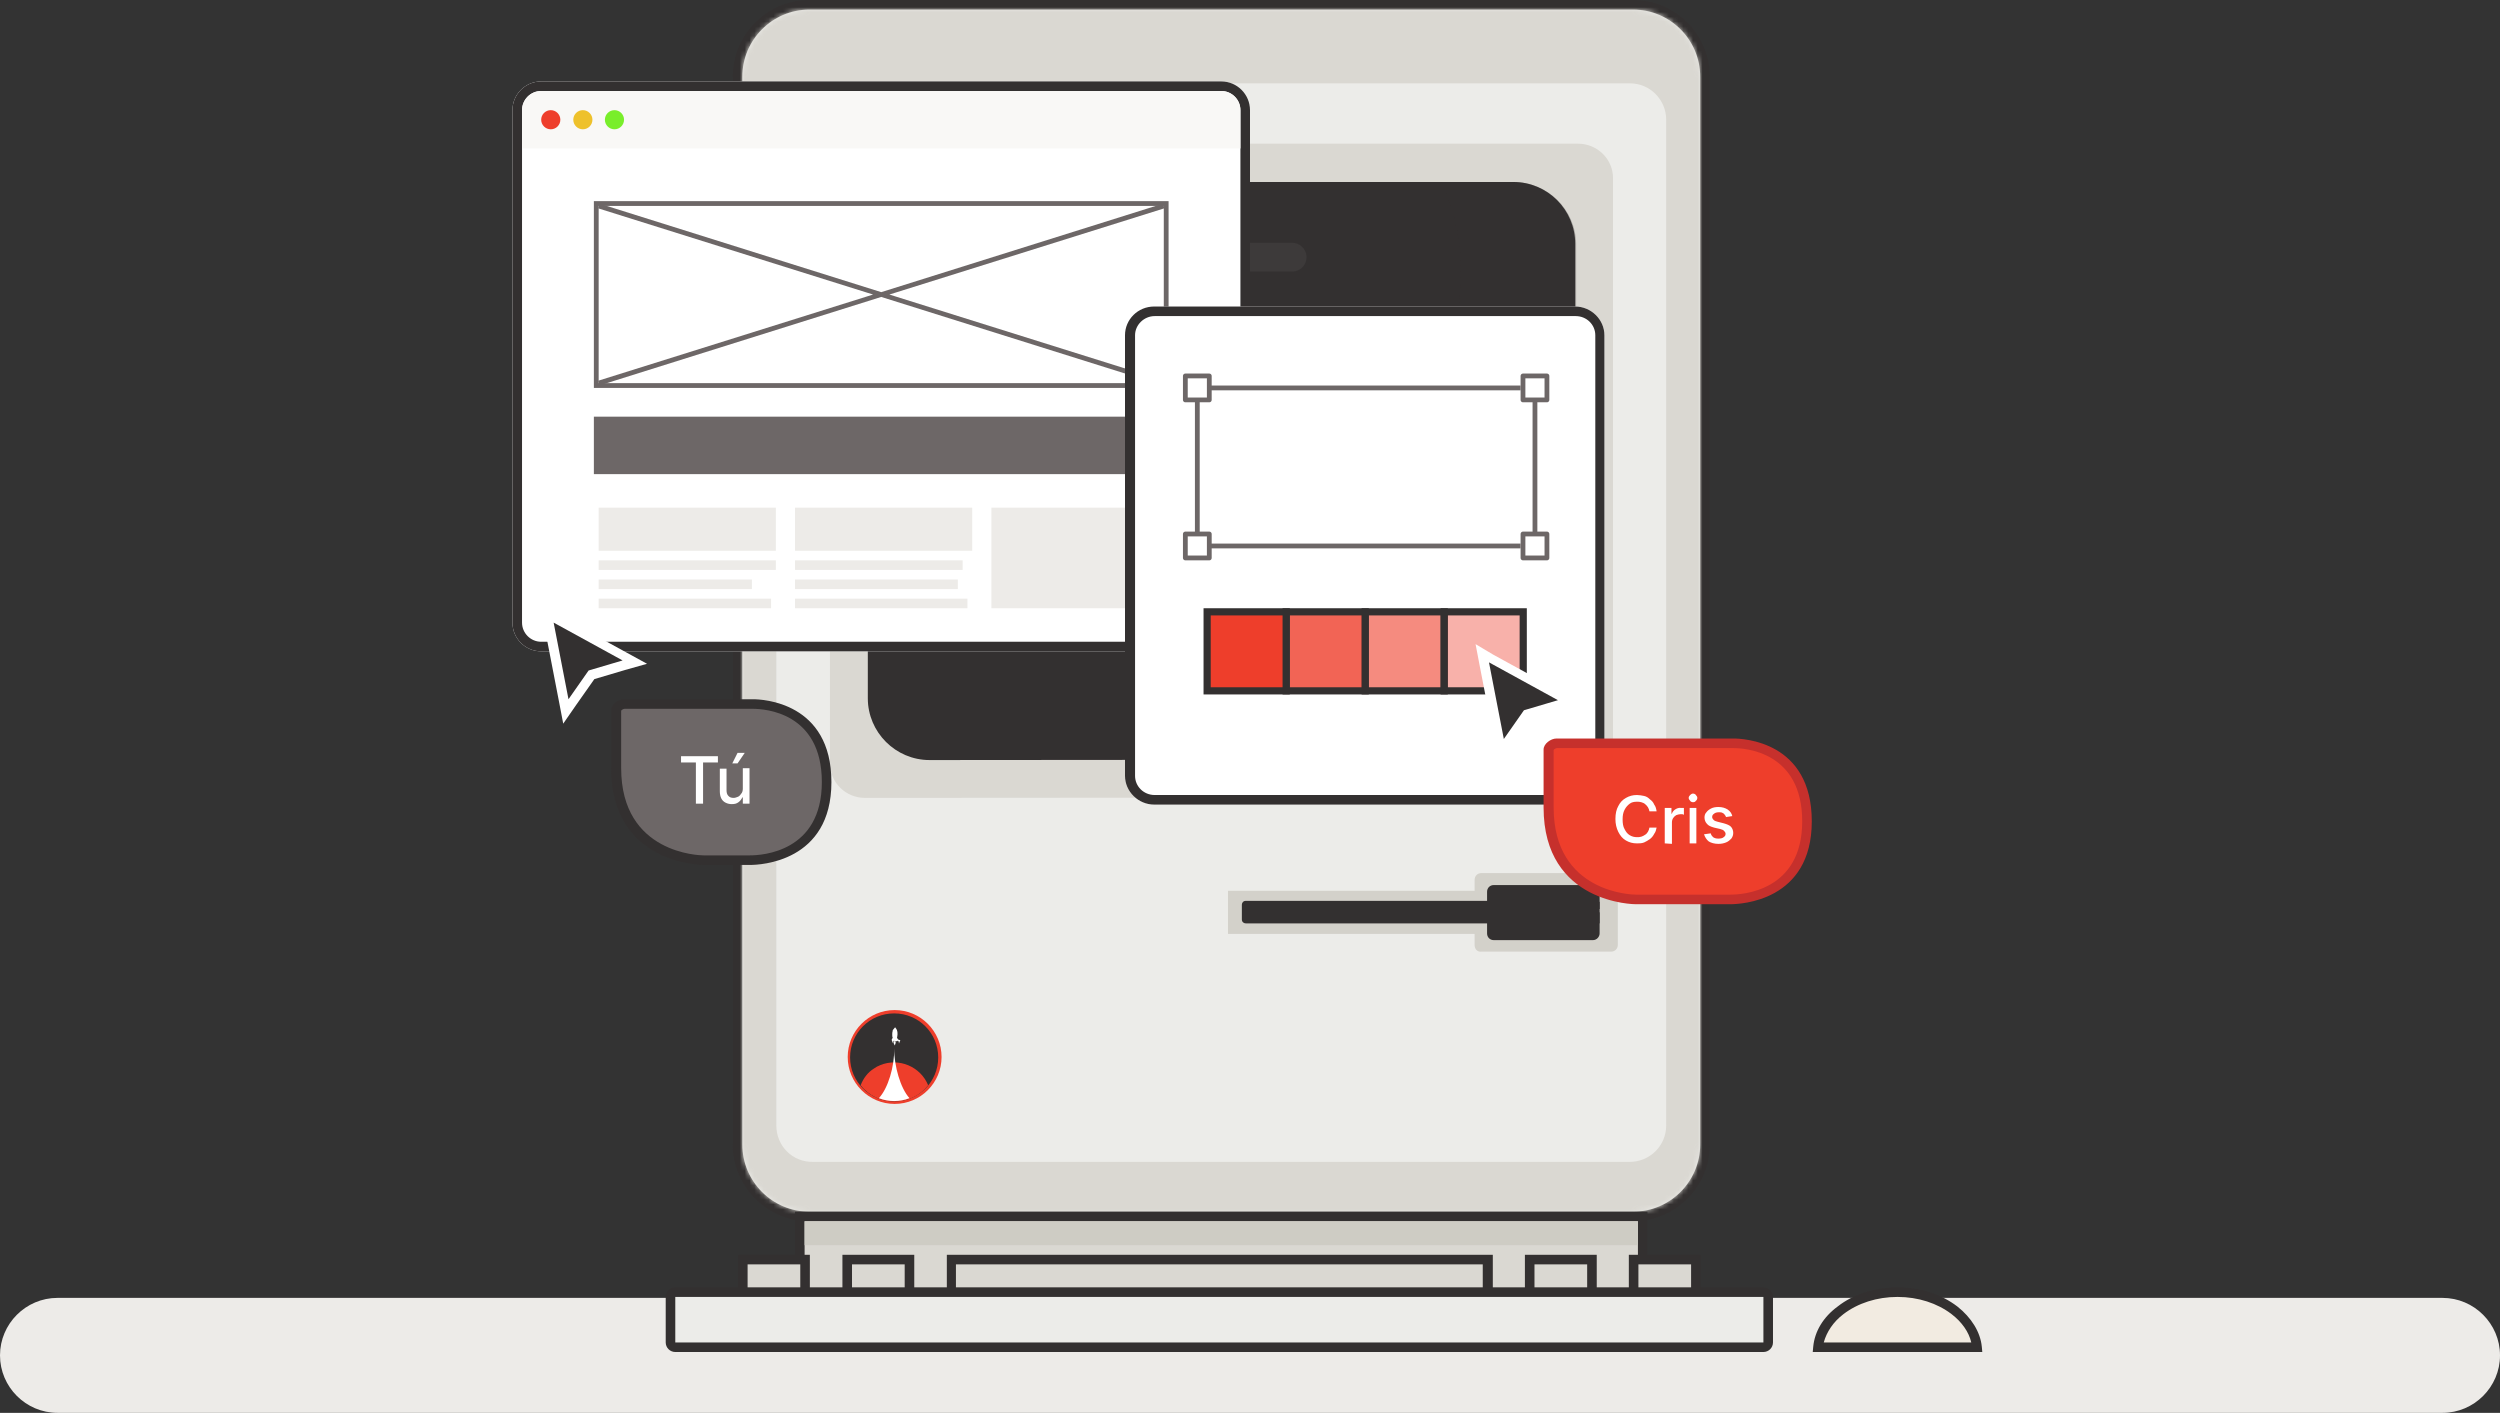
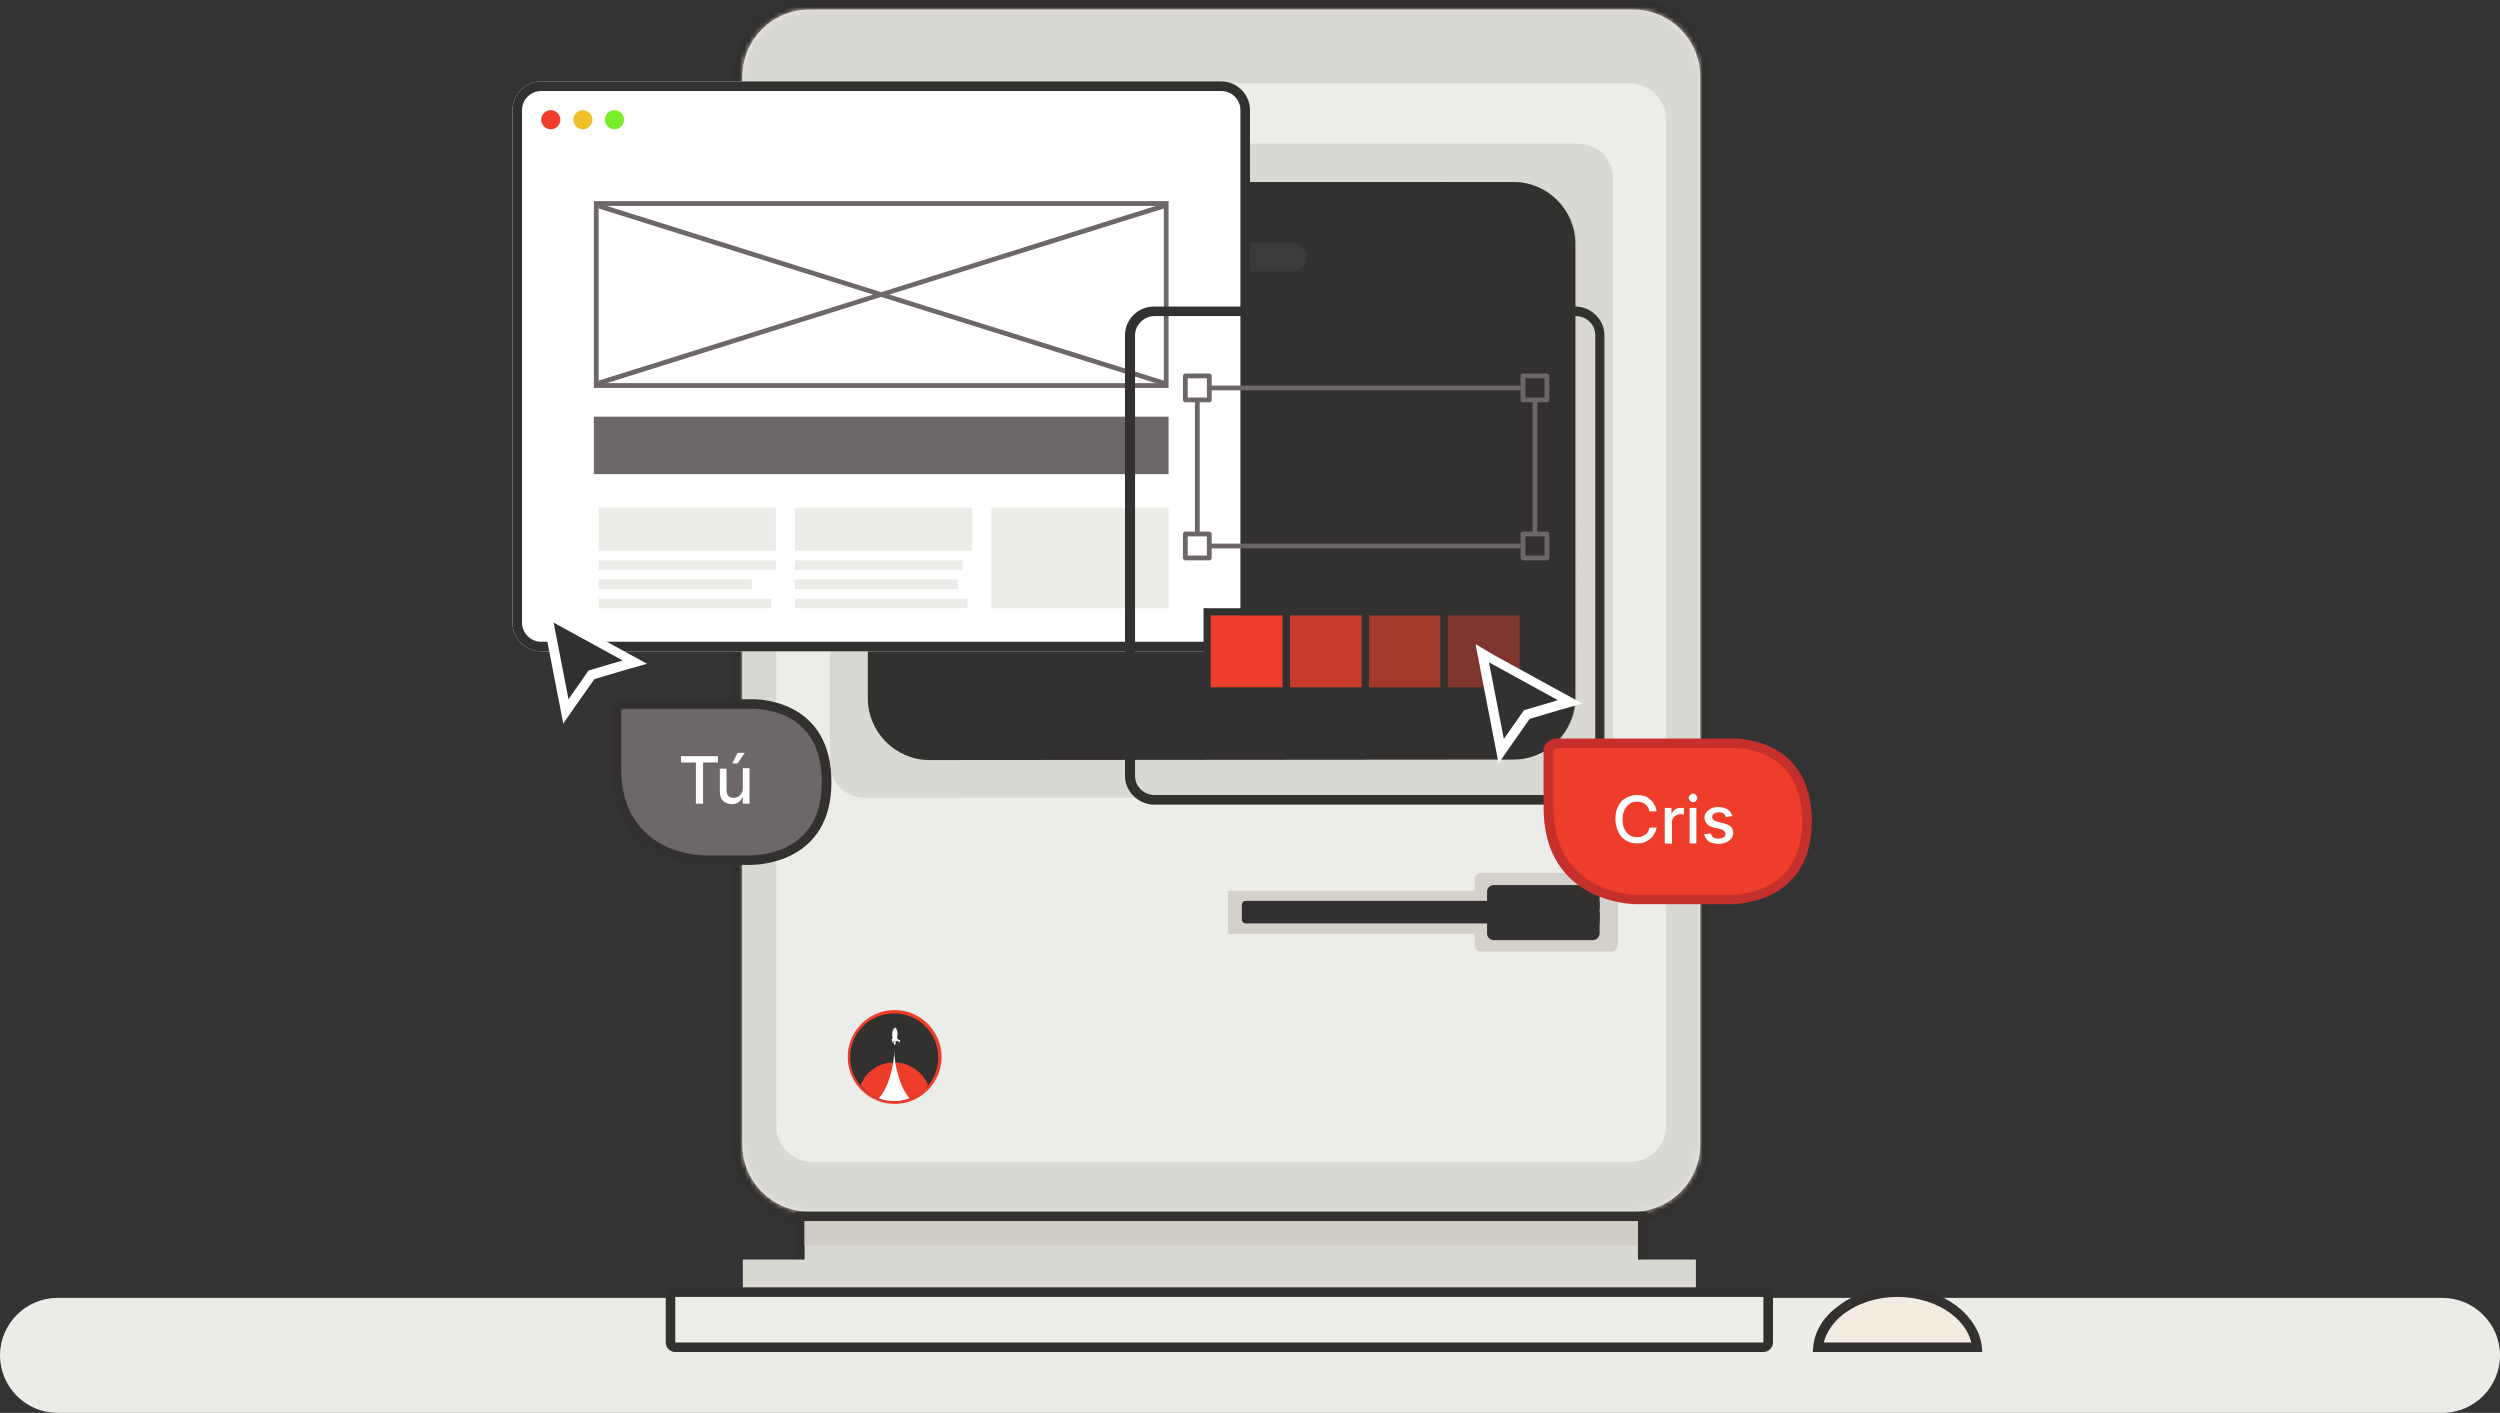
<svg xmlns="http://www.w3.org/2000/svg" xml:space="preserve" id="Layer_1" x="0" y="0" style="enable-background:new 0 0 522 295" version="1.1" viewBox="0 0 522 295">
  <rect x="0" y="0" width="522" height="295" fill="#333333" stroke="none" />
  <style>.st0{fill:#edebe8}.st1{fill:#ecece9}.st2{fill:#333030}.st5{fill:#ee3e2b}.st6{fill:#fff}.st7{fill:#dad8d2}.st13{fill:#6d6767}</style>
  <path d="M12 271h498c6.6 0 12 5.4 12 12s-5.4 12-12 12H12c-6.6 0-12-5.4-12-12s5.4-12 12-12z" class="st0" />
  <path d="M169 1h172c8.3 0 15 6.7 15 15v223c0 8.3-6.7 15-15 15H169c-8.3 0-15-6.7-15-15V16c0-8.3 6.7-15 15-15z" class="st1" />
  <path d="M341 255H169c-8.8 0-16-7.2-16-16V16c0-8.8 7.2-16 16-16h172c8.8 0 16 7.2 16 16v223c0 8.8-7.2 16-16 16zM169 2c-7.7 0-14 6.3-14 14v223c0 7.7 6.3 14 14 14h172c7.7 0 14-6.3 14-14V16c0-7.7-6.3-14-14-14H169z" class="st2" />
  <defs>
    <filter id="Adobe_OpacityMaskFilter" width="224" height="291" x="143" y="-18" filterUnits="userSpaceOnUse">
      <feColorMatrix values="1 0 0 0 0 0 1 0 0 0 0 0 1 0 0 0 0 0 1 0" />
    </filter>
  </defs>
  <mask id="a_00000060011494250456849890000018139291561818957953_" width="224" height="291" x="143" y="-18" maskUnits="userSpaceOnUse">
    <path d="M155 16c0-7.7 6.3-14 14-14h172c7.7 0 14 6.3 14 14v223c0 7.7-6.3 14-14 14H169c-7.7 0-14-6.3-14-14V16z" style="fill:#fff;filter:url(#Adobe_OpacityMaskFilter)" />
  </mask>
  <path d="M143 8c0-14.4 11.6-26 26-26h172c14.4 0 26 11.6 26 26l-24 14H167L143 8zm224 239c0 14.4-11.6 26-26 26H169c-14.4 0-26-11.6-26-26l24-14h176l24 14zm-198 26c-14.4 0-26-11.6-26-26V8c0-14.4 11.6-26 26-26v40h-2v211h2v40zM341-18c14.4 0 26 11.6 26 26v239c0 14.4-11.6 26-26 26v-40h2V22h-2v-40z" style="mask:url(#a_00000060011494250456849890000018139291561818957953_);fill:#dad8d2" />
  <path d="M162.1 235V25c0-4.3 3.4-7.6 7.6-7.6h170.6c4.3 0 7.6 3.5 7.6 7.6v210c0 4.3-3.5 7.6-7.6 7.6H169.8c-4.3.1-7.7-3.3-7.7-7.6z" class="st1" />
  <path d="M186.8 230.5c5.4 0 9.8-4.4 9.8-9.8s-4.4-9.8-9.8-9.8-9.8 4.4-9.8 9.8 4.4 9.8 9.8 9.8z" class="st5" />
  <path d="M186.7 230c5.1 0 9.2-4.1 9.2-9.2s-4.1-9.2-9.2-9.2-9.2 4.1-9.2 9.2c0 5 4.1 9.2 9.2 9.2z" class="st2" />
  <path d="M186.8 217.4c-.1 0-.2 0-.2.1-.1.2.2.7.2.8 0 0 .3-.5.2-.8 0 0 0-.1-.1-.1h-.1z" class="st6" />
  <path d="m187.5 217-.2-.3c0-.2.1-.4.1-.7 0-.3 0-.6-.1-.8v-.1c-.1-.2-.3-.5-.4-.6-.2.2-.3.4-.5.6v.1c-.1.3-.1.6-.1.8 0 .2 0 .5.1.7l-.2.3v.2c0 .1.3.7.3.7s-.1-.6.2-.6c0 0 0 .1.1.1h.5s.1 0 .1-.1h.1c.2.1.2.6.2.6s.2-.6.3-.7c-.4-.1-.4-.1-.5-.2z" class="st6" />
  <path d="M186.7 230c2.8 0 5.4-1.2 7.1-3.4-1.6-3.9-6.1-5.8-10-4.2-.5.2-.9.4-1.3.7-1.3.8-2.2 2-2.8 3.5 1.7 2.2 4.3 3.4 7 3.4z" class="st5" />
  <path d="M183.5 229.3c1 .4 2.1.6 3.2.6s2.2-.2 3.2-.6c-1.9-2.1-3.2-6.7-3.2-10.4.1 3.8-1.3 8.4-3.2 10.4z" class="st6" />
  <path d="M180.6 166.6c-4 0-7.3-3.2-7.3-7.2V37.3c0-4 3.2-7.3 7.2-7.3h149c4 0 7.3 3.2 7.3 7.2v122c0 4-3.2 7.3-7.2 7.3h-.1l-148.9.1z" class="st7" />
  <path d="M194.1 158.7c-7.1 0-12.9-5.8-12.9-12.9V50.9c0-7.1 5.8-12.9 12.9-12.9H316c7.1 0 12.9 5.8 12.9 12.9v94.8c0 7.1-5.8 12.9-12.9 12.9l-121.9.1z" class="st2" />
  <path d="M316 38h-15.1c2.7 5.7 4.1 11.9 4.1 18.1 0 43.3-35.2 78.5-78.5 78.5h-27.1c-6.5 0-12.7-1.5-18.1-4.1v15.1c0 7.1 5.8 12.9 12.9 12.9h122c7.1 0 12.9-5.8 12.9-12.9V50.9C329 43.8 323.2 38 316 38z" style="opacity:.3;fill:#333030;enable-background:new" />
  <path d="M307.9 197.3V195h-51.5v-9h51.5v-2.3c0-.8.6-1.4 1.4-1.4h27.1c.8 0 1.4.6 1.4 1.4v13.6c0 .8-.6 1.4-1.4 1.4h-27.1c-.8.1-1.4-.5-1.4-1.4z" style="fill:#d3d1ca" />
  <path d="M334 188.3h-3.2v4.5h3.2v-4.5z" class="st2" />
  <path d="M379.6 281.3c.3-3 2-5.7 4.7-7.7 3-2.3 7.2-3.8 11.9-3.8s8.9 1.5 11.9 3.8c2.7 2.1 4.4 4.8 4.7 7.7h-33.2z" style="fill:#f2ebe1" />
  <path d="M413.9 282.3h-35.4l.1-1.1c.3-3.2 2.1-6.2 5.1-8.4 3.3-2.6 7.8-4 12.5-4s9.1 1.4 12.5 4c2.9 2.3 4.8 5.3 5.1 8.4l.1 1.1zm-33.1-2h30.8c-.5-2.2-2-4.3-4.1-5.9-3-2.3-7-3.6-11.3-3.6s-8.3 1.3-11.3 3.6c-2.1 1.6-3.5 3.7-4.1 5.9z" class="st2" />
  <path d="M167 254h176v16H167v-16z" class="st7" />
  <path d="M344 271H166v-18h178v18zm-176-2h174v-14H168v14z" class="st2" />
-   <path d="M342 255H168v5h174v-5z" style="fill:#ceccc4" />
+   <path d="M342 255H168v5h174z" style="fill:#ceccc4" />
  <path d="M198.6 263h112v7h-112v-7zm142.5 0h13v7h-13v-7zm-21.7 0h13v7h-13v-7zm-142.5 0h13v7h-13v-7zm-21.8 0h13v7h-13v-7z" class="st7" />
-   <path d="M355.1 271h-15v-9h15v9zm-13-2h11v-5h-11v5zm-8.7 2h-15v-9h15v9zm-13-2h11v-5h-11v5zm-8.7 2h-114v-9h114v9zm-112.1-2h110v-5h-110v5zm-8.7 2h-15v-9h15v9zm-13-2h11v-5h-11v5zm-8.8 2h-15v-9h15v9zm-13-2h11v-5h-11v5z" class="st2" />
  <path d="M141 269.8h227.2c.6 0 1 .4 1 1v9.5c0 .6-.4 1-1 1H141c-.6 0-1-.4-1-1v-9.5c0-.5.4-1 1-1z" class="st1" />
  <path d="M368.2 282.3H141c-1.1 0-2-.9-2-2v-9.5c0-1.1.9-2 2-2h227.2c1.1 0 2 .9 2 2v9.5c0 1.1-.9 2-2 2zM141 270.8v9.5h227.2v-9.5H141z" class="st2" />
  <path d="M202.2 53.7h12.1m12.5 0h43" style="fill:none;stroke:#fff;stroke-width:6;stroke-linecap:round;stroke-linejoin:round;stroke-miterlimit:10;stroke-opacity:5.000000e-02" />
  <path d="M334 189.8h-23.5v-3.6c0-.8.6-1.4 1.4-1.4h20.7c.8 0 1.4.6 1.4 1.4v3.6zm-1.4 6.5h-20.7c-.8 0-1.4-.6-1.4-1.4v-4.4H334v4.4c0 .7-.6 1.4-1.4 1.4z" class="st2" />
  <path d="M331.1 192.8h-71c-.4 0-.8-.3-.8-.8v-3.1c0-.4.3-.8.8-.8h71c.4 0 .8.3.8.8v3.1c-.1.5-.4.8-.8.8z" class="st2" />
  <path d="M255 136H113c-3.3 0-6-2.7-6-6V23c0-3.3 2.7-6 6-6h142c3.3 0 6 2.7 6 6v107.1c0 3.3-2.7 5.9-6 5.9z" class="st6" />
  <path d="M255 136H113c-3.3 0-6-2.7-6-6V23c0-3.3 2.7-6 6-6h142c3.3 0 6 2.7 6 6v107.1c0 3.3-2.7 5.9-6 5.9zM113 19c-2.2 0-4 1.8-4 4v107c0 2.2 1.8 4 4 4h142c2.2 0 4-1.8 4-3.9V23c0-2.2-1.8-4-4-4H113z" class="st2" />
  <path d="M242.9 80.5 184 62l-58.9 18.5-.2-1 57.4-18-57.4-18 .2-1L184 61l58.9-18.5.2 1-57.4 18 57.4 18z" class="st13" />
-   <path d="M109 23c0-2.2 1.8-4 4-4h142c2.2 0 4 1.8 4 4v8H109v-8z" style="fill:#f9f8f6" />
  <path d="M115 27c1.1 0 2-.9 2-2s-.9-2-2-2-2 .9-2 2 .9 2 2 2z" class="st5" />
  <path d="M121.7 27c1.1 0 2-.9 2-2s-.9-2-2-2-2 .9-2 2 .9 2 2 2z" style="fill:#eec12b" />
  <path d="M128.3 27c1.1 0 2-.9 2-2s-.9-2-2-2-2 .9-2 2 .9 2 2 2z" style="fill:#79ee2b" />
  <path d="M244 81H124V42h120v39zm-119-1h118V43H125v37zM124 87h120v12H124V87z" class="st13" />
  <path d="M125 106h37v9h-37v-9zm82 0h37v21h-37v-21zm-41 0h37v9h-37v-9zm-41 11h37v2h-37v-2zm41 0h35v2h-35v-2zm-41 4h32v2h-32v-2zm41 0h34v2h-34v-2zm-41 4h36v2h-36v-2zm41 0h36v2h-36v-2z" class="st0" />
-   <path d="M328.9 168H241c-3.3 0-6.1-2.7-6.1-6V70c0-3.3 2.7-6 6.1-6h87.9c3.3 0 6.1 2.7 6.1 6v92c0 3.4-2.7 6-6.1 6z" class="st6" />
  <path d="M328.9 168H241c-3.3 0-6.1-2.7-6.1-6V70c0-3.3 2.7-6 6.1-6h87.9c3.3 0 6.1 2.7 6.1 6v92c0 3.4-2.7 6-6.1 6zM241.1 66c-2.2 0-4.1 1.8-4.1 4v92c0 2.2 1.8 4 4.1 4H329c2.3 0 4.1-1.8 4.1-4V70c0-2.2-1.8-4-4.1-4h-87.9z" class="st2" />
  <path d="M247.5 111.5h5v5h-5v-5zm70.5 0h5v5h-5v-5zm-70.5-33h5v5h-5v-5zm70.5 0h5v5h-5v-5z" style="fill:none;stroke:#6d6767;stroke-linejoin:round;stroke-miterlimit:10" />
  <path d="M317.5 114.5h-65.2v-1h65.2v1zm3.5-3.1h-1V83.6h1v27.8zm-70.5 0h-1V83.6h1v27.8zm67-29.9h-65.2v-1h65.2v1z" class="st13" />
  <path d="M301.6 127.8v16.5h-16.5v-16.5h16.5z" style="fill:#ee3e2b;fill-opacity:.6" />
  <path d="M302.3 145h-18v-18h18v18zm-16.5-1.5h15v-15h-15v15z" class="st2" />
  <path d="M318.1 127.8v16.5h-16.5v-16.5h16.5z" style="fill:#ee3e2b;fill-opacity:.4" />
  <path d="M318.8 145h-18v-18h18v18zm-16.5-1.5h15v-15h-15v15z" class="st2" />
  <path d="M285.1 127.8v16.5h-16.5v-16.5h16.5z" style="fill:#ee3e2b;fill-opacity:.8" />
  <path d="M285.8 145h-18v-18h18v18zm-16.5-1.5h15v-15h-15v15z" class="st2" />
  <path d="M268.6 127.8v16.5h-16.5v-16.5h16.5z" class="st5" />
  <path d="M269.3 145h-18v-18h18v18zm-16.5-1.5h15v-15h-15v15z" class="st2" />
  <path d="M341.5 187.9c-.7 0-18.2-.3-18.2-19.2v-12.1c0-.6.9-1.3 1.7-1.3H361.9c2.6 0 15.4.8 15.4 16.3s-13.4 16.3-16 16.3h-19.8z" class="st5" />
  <path d="M361.9 156.2c2.4 0 14.4.7 14.4 15.3 0 14.6-12.5 15.3-15 15.3h-19.7c-.7 0-17.2-.3-17.2-18.2v-12c.1-.2.5-.4.7-.4H361.9m0-2H325c-1.2 0-2.7 1.1-2.7 2.3v12.1c0 20.2 19.2 20.2 19.2 20.2h19.8c2.1 0 17-.6 17-17.3s-14.3-17.3-16.4-17.3z" style="fill:#c6302c" />
  <path d="M345.9 169.4h-1.5c-.1-.6-.4-1.1-.9-1.5-.2-.2-.5-.3-.8-.4-.3-.1-.6-.1-.9-.1-.6 0-1.1.1-1.5.4-.4.3-.8.7-1.1 1.3-.3.6-.4 1.2-.4 2s.1 1.5.4 2c.3.6.6 1 1.1 1.3.5.3 1 .4 1.5.4.3 0 .6 0 .9-.1.3-.1.5-.2.8-.4.5-.3.8-.9.9-1.5h1.5c-.1.5-.2.9-.5 1.3-.2.4-.5.8-.9 1.1-.4.3-.8.5-1.2.7-.5.2-1 .2-1.5.2-.9 0-1.6-.2-2.3-.6-.7-.4-1.2-1-1.6-1.8-.4-.8-.6-1.7-.6-2.7 0-1.1.2-2 .6-2.7.4-.8.9-1.3 1.6-1.7.7-.4 1.4-.6 2.3-.6.5 0 1 .1 1.5.2s.9.4 1.2.7c.4.3.7.6.9 1.1.3.4.4.8.5 1.4zm1.7 6.7v-7.4h1.4v1.2h.1c.1-.4.4-.7.7-.9.3-.2.8-.4 1.2-.3h.6v1.4c-.1 0-.2 0-.3-.1h-.4c-.3 0-.6.1-.9.2-.5.3-.9.8-.9 1.5v4.5l-1.5-.1zm5.2 0v-7.4h1.4v7.4h-1.4zm.7-8.6c-.2 0-.5-.1-.6-.3-.2-.2-.3-.4-.3-.6 0-.2.1-.4.3-.6.2-.2.4-.3.6-.3.2 0 .5.1.6.3.2.2.3.4.3.6 0 .2-.1.5-.3.6-.1.2-.3.3-.6.3zm8.2 2.9-1.3.2c-.1-.2-.1-.3-.3-.5-.1-.2-.3-.3-.5-.4-.2-.1-.4-.1-.7-.1-.4 0-.8.1-1 .3-.3.2-.4.4-.4.7 0 .2.1.4.3.6.2.2.5.3.9.4l1.2.3c.7.2 1.2.4 1.5.7.3.3.5.8.5 1.3 0 .4-.1.8-.4 1.2-.3.3-.6.6-1.1.8-.5.2-1 .3-1.6.3-.8 0-1.5-.2-2-.5-.5-.4-.8-.9-1-1.5l1.4-.2c.1.4.3.6.5.8.3.2.6.3 1.1.3.5 0 .9-.1 1.1-.3.3-.2.4-.4.4-.7 0-.2-.1-.4-.3-.6-.2-.2-.4-.3-.8-.4l-1.3-.3c-.7-.2-1.2-.4-1.5-.8-.3-.3-.5-.8-.5-1.3 0-.4.1-.8.4-1.1.2-.3.6-.6 1-.8.4-.2.9-.3 1.5-.3.8 0 1.4.2 1.9.5.6.4.9.9 1 1.4z" class="st6" />
  <path d="m114.2 128.1 18.4 10.1-9.1 2.6-5.3 7.7z" class="st2" />
  <path d="m115.6 130 14.4 7.9-7.1 2.1-4.2 6-3.1-16m-2.8-3.8.8 4.2 3.1 16 .9 4.7 2.7-3.9 3.8-5.4 6.4-1.9 4.6-1.3-4.2-2.3-14.4-7.9-3.7-2.2z" class="st6" />
  <path d="M146.8 179.6c-.7 0-18.2-.3-18.2-19.2v-12.1c0-.6.9-1.3 1.7-1.3h26.9c2.6 0 15.4.8 15.4 16.3s-13.4 16.3-16 16.3h-9.8z" class="st13" />
  <path d="M157.2 148c2.4 0 14.4.7 14.4 15.3 0 14.6-12.5 15.3-15 15.3h-9.7c-.7 0-17.2-.3-17.2-18.2v-12c.1-.2.5-.4.7-.4h26.8m0-2h-26.9c-1.2 0-2.7 1.1-2.7 2.3v12.1c0 20.2 19.2 20.2 19.2 20.2h9.8c2.1 0 17-.6 17-17.3S159.2 146 157.2 146z" class="st2" />
  <path d="M142.2 159.2v-1.3h7.7v1.3h-3.1v8.6h-1.5v-8.6h-3.1zm12.9 5.5v-4.3h1.4v7.4h-1.4v-1.3h-.1c-.2.4-.4.7-.8 1-.4.3-.8.4-1.4.4-.5 0-.9-.1-1.3-.3-.4-.2-.7-.5-.9-.9-.2-.4-.3-.9-.3-1.5v-4.7h1.4v4.5c0 .5.1.9.4 1.2.3.3.6.4 1.1.4.3 0 .5-.1.8-.2.3-.1.5-.3.7-.6.3-.3.4-.7.4-1.1zm-2.2-5.3 1.1-2.2h1.5l-1.5 2.2h-1.1z" class="st6" />
  <path d="M755.3 164.1c0-.9.8-1.7 1.7-1.7h37.6c9.6 0 17.3 7.7 17.3 17.3s-7.7 17.3-17.3 17.3h-18.9c-11.3 0-20.4-9.1-20.4-20.4v-12.5z" class="st5" shape-rendering="crispEdges" />
  <path d="m309.5 136.4 18.4 10.1-9.1 2.6-5.3 7.7z" class="st2" />
  <path d="m310.9 138.3 14.4 7.9-7.1 2.1-4.2 6-3.1-16m-2.8-3.8.8 4.2 3.1 16 .9 4.7 2.7-3.9 3.8-5.4 6.4-1.9 4.6-1.3-4.2-2.3-14.4-7.9-3.7-2.2z" class="st6" />
</svg>